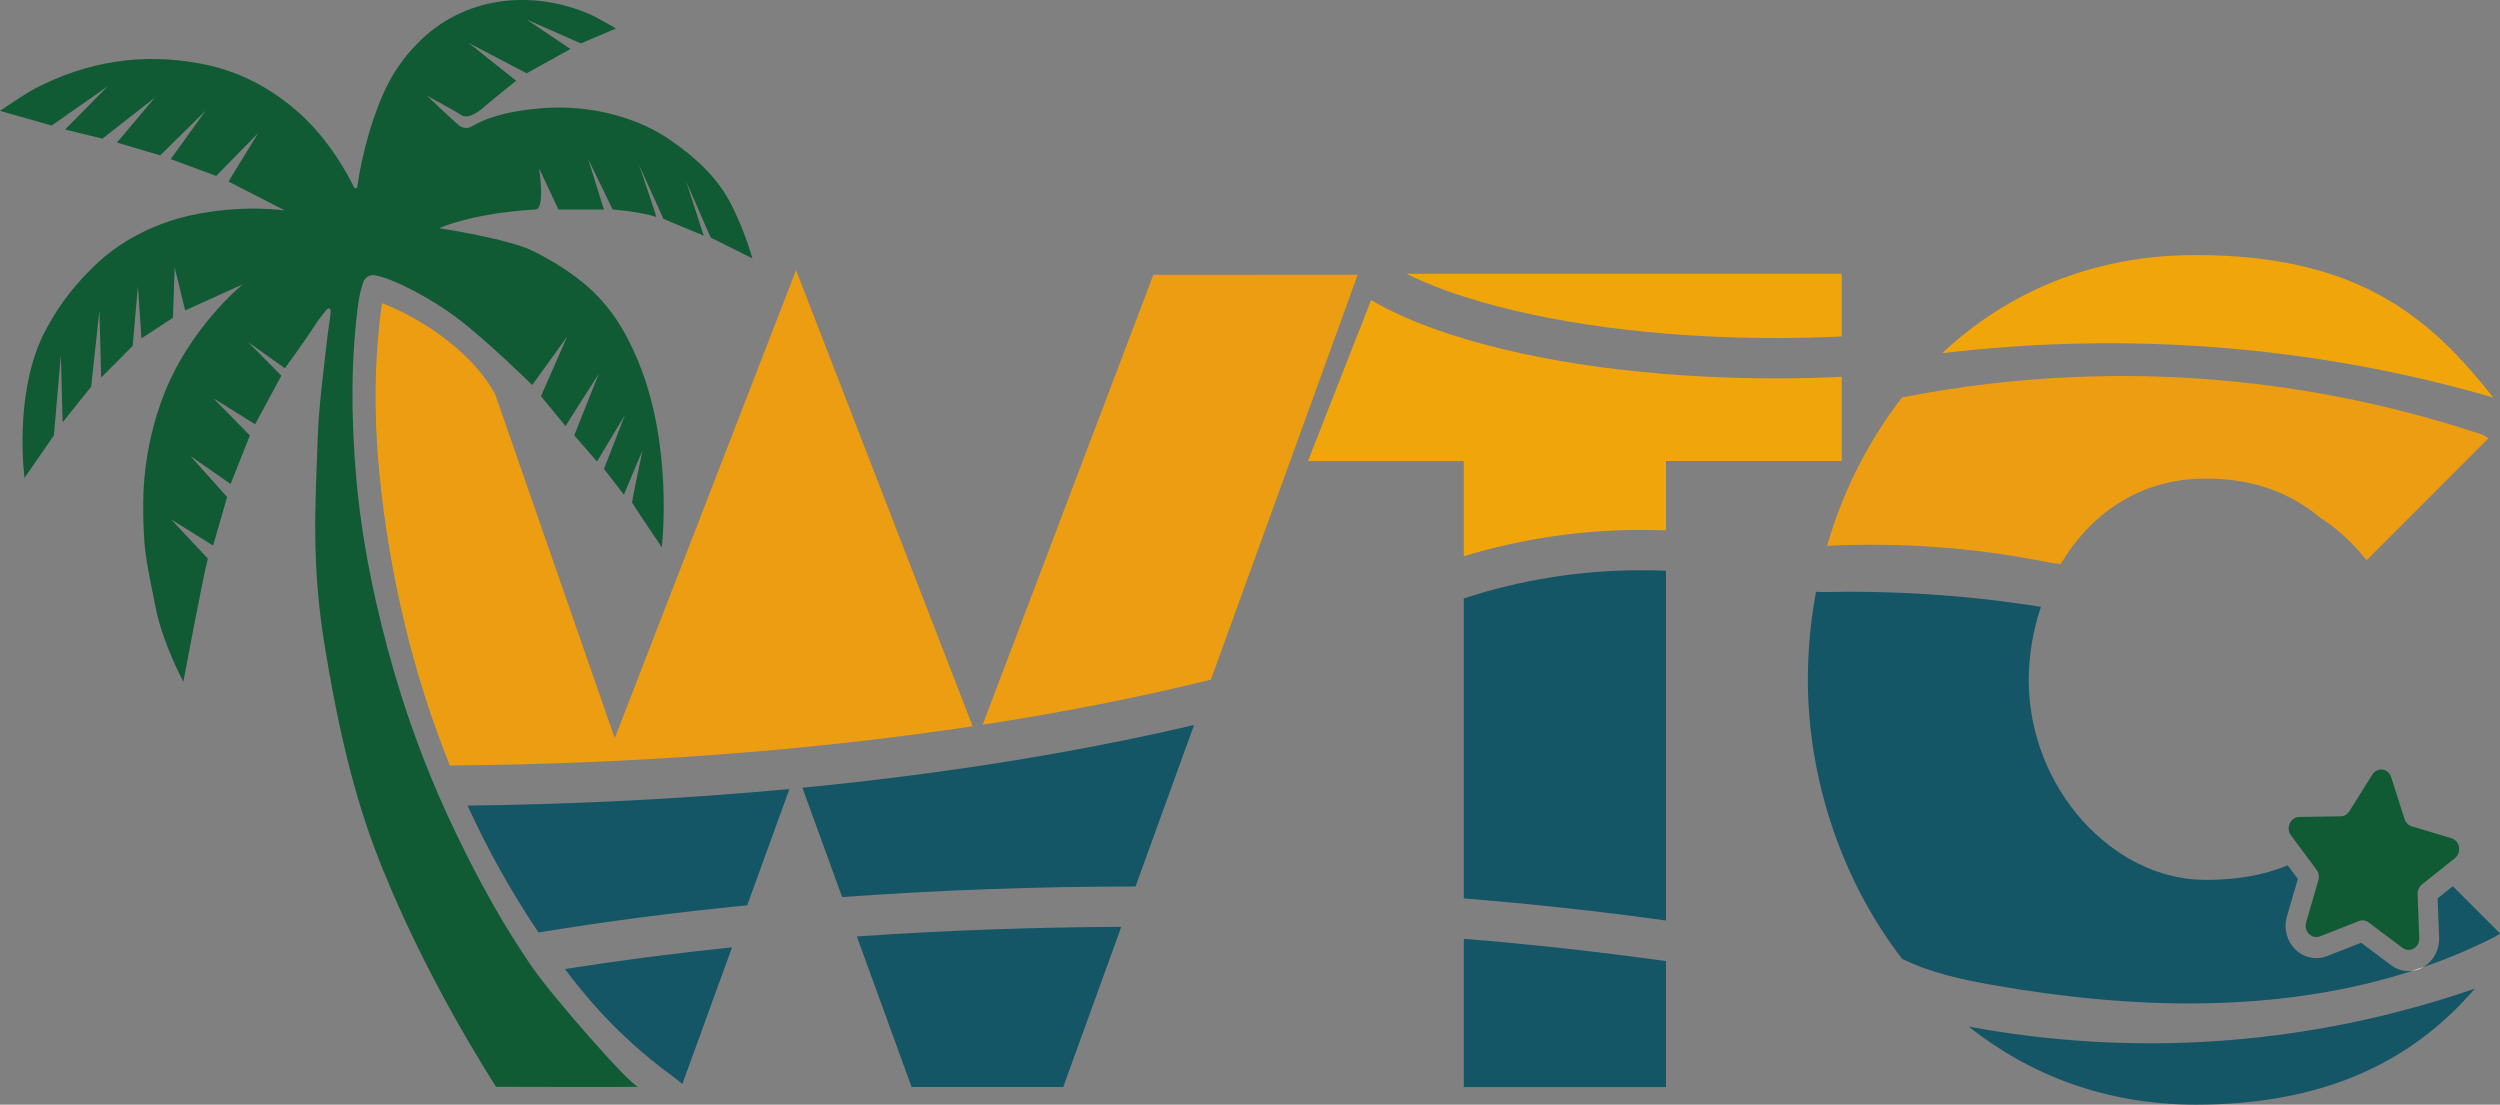
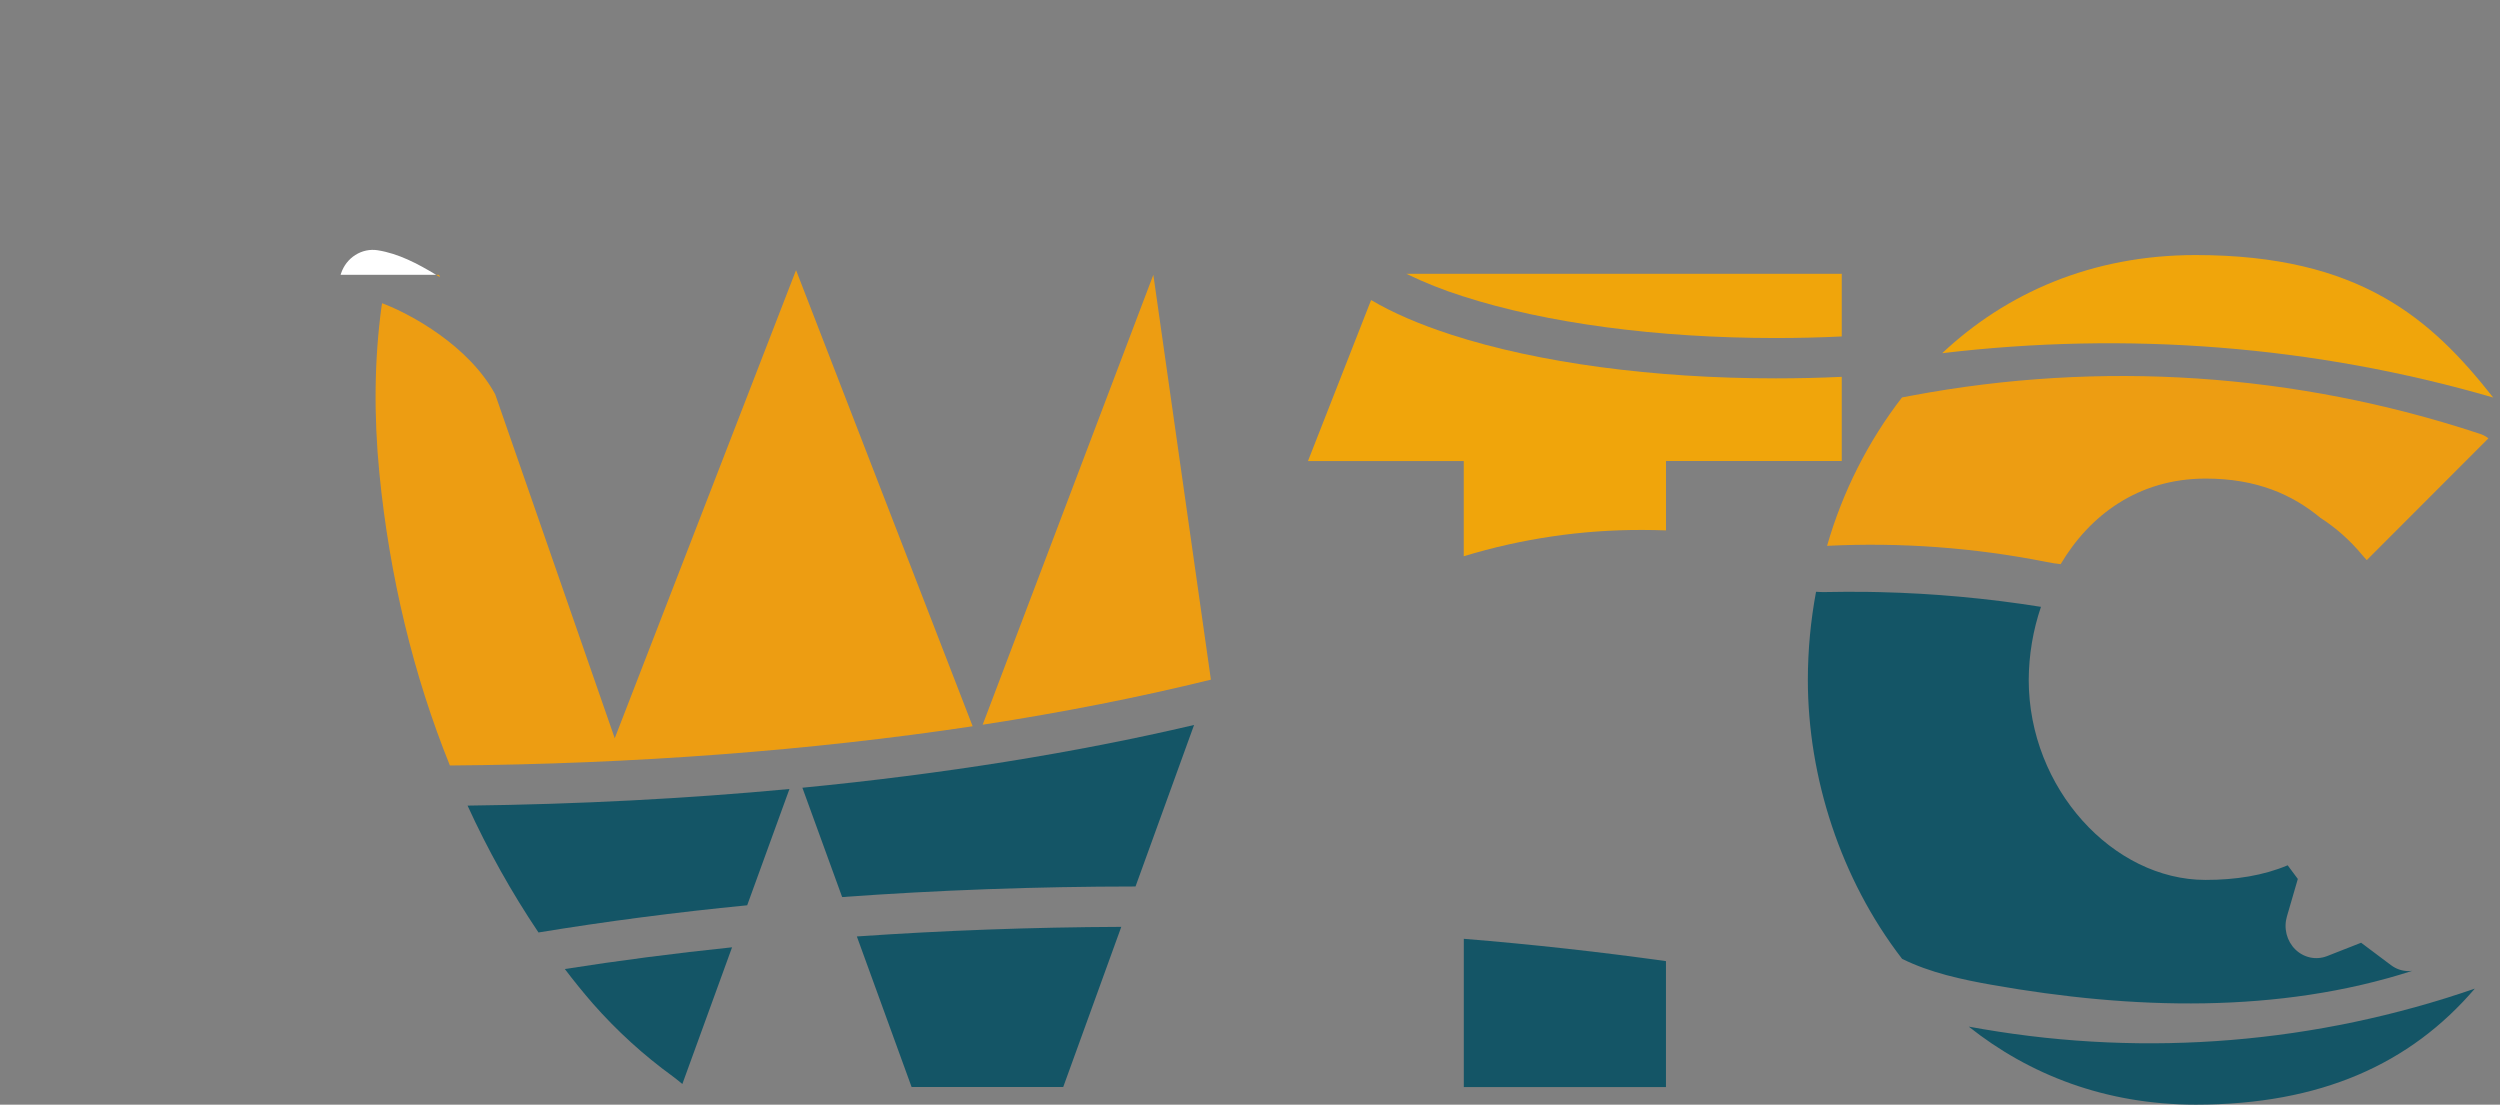
<svg xmlns="http://www.w3.org/2000/svg" width="86" height="38" viewBox="0 0 86 38" fill="none">
  <rect x="0" y="0" width="86" height="38" fill="#808080" stroke="none" />
  <path d="M82.245 33.197L81.222 32.43L80.049 32.891C79.864 32.962 79.663 32.978 79.47 32.937C79.276 32.895 79.098 32.798 78.954 32.656C78.811 32.514 78.709 32.333 78.658 32.133C78.608 31.933 78.612 31.723 78.67 31.526L79.045 30.236L78.696 29.766C77.859 30.119 76.909 30.269 75.87 30.269C72.695 30.269 69.788 27.129 69.788 23.386C69.793 22.529 69.935 21.68 70.21 20.873H70.194C68.363 20.582 66.516 20.413 64.665 20.369L64.257 20.361C63.761 20.355 63.264 20.357 62.767 20.367C62.685 20.367 62.583 20.367 62.472 20.357C62.285 21.355 62.191 22.37 62.19 23.387C62.19 26.738 63.319 30.245 65.432 32.984C66.396 33.462 67.484 33.696 68.545 33.883C73.332 34.728 78.379 34.883 82.982 33.397C82.941 33.403 82.899 33.406 82.858 33.406C82.638 33.406 82.423 33.333 82.245 33.197Z" fill="#145566" />
-   <path d="M84.378 30.486L83.855 30.903L83.905 32.251C83.914 32.458 83.866 32.663 83.769 32.843C83.672 33.023 83.528 33.171 83.355 33.27C84.173 32.989 84.974 32.652 85.752 32.263C85.839 32.22 85.922 32.168 86 32.109L84.378 30.486Z" fill="#145566" />
  <path d="M70.374 19.326C70.543 19.363 70.714 19.39 70.887 19.406C71.879 17.735 73.545 16.463 75.877 16.463C77.624 16.463 78.857 17.012 79.823 17.814C80.355 18.156 80.834 18.581 81.244 19.073C81.299 19.136 81.356 19.205 81.417 19.268L85.601 15.079C85.503 15.002 85.392 14.945 85.274 14.912C78.967 12.832 72.272 12.385 65.764 13.609C65.657 13.63 65.544 13.65 65.429 13.672C64.261 15.183 63.385 16.917 62.851 18.777C65.37 18.652 67.895 18.836 70.374 19.326Z" fill="#ED9D12" />
  <path d="M85.765 13.675C83.638 10.968 81.174 8.774 75.529 8.774C71.948 8.774 69.01 10.085 66.811 12.15C73.144 11.395 79.609 11.884 85.765 13.675Z" fill="#F0A50B" />
  <path d="M68.219 35.403L67.725 35.316C69.802 36.967 72.426 38 75.536 38C79.825 38 82.911 36.605 85.133 34.009C79.685 35.892 73.882 36.37 68.219 35.403Z" fill="#145566" />
-   <path d="M84.336 28.837L82.964 28.425C82.906 28.408 82.853 28.375 82.81 28.332C82.767 28.288 82.735 28.233 82.716 28.174L82.257 26.736C82.234 26.659 82.187 26.591 82.125 26.544C82.062 26.497 81.987 26.471 81.909 26.472C81.849 26.472 81.79 26.488 81.738 26.519C81.685 26.549 81.641 26.592 81.608 26.645L80.817 27.909C80.784 27.961 80.74 28.004 80.687 28.034C80.635 28.065 80.576 28.081 80.516 28.082L79.091 28.103C79.022 28.105 78.955 28.128 78.898 28.167C78.841 28.207 78.795 28.262 78.766 28.328C78.737 28.393 78.725 28.465 78.733 28.536C78.74 28.608 78.767 28.676 78.809 28.733L79.334 29.442L79.692 29.925C79.728 29.975 79.753 30.033 79.763 30.095C79.774 30.157 79.77 30.221 79.752 30.281L79.33 31.732C79.314 31.79 79.31 31.851 79.319 31.91C79.329 31.969 79.351 32.026 79.385 32.074C79.418 32.123 79.463 32.163 79.513 32.191C79.564 32.219 79.621 32.234 79.678 32.236C79.722 32.235 79.766 32.227 79.807 32.211L81.144 31.684C81.184 31.668 81.227 31.66 81.27 31.66C81.346 31.66 81.42 31.685 81.481 31.732L82.646 32.606C82.707 32.653 82.781 32.678 82.856 32.678C82.906 32.678 82.955 32.667 83.001 32.646C83.047 32.625 83.088 32.595 83.122 32.557C83.156 32.52 83.183 32.475 83.2 32.426C83.218 32.377 83.225 32.325 83.223 32.273L83.166 30.755C83.164 30.692 83.176 30.63 83.201 30.573C83.227 30.516 83.265 30.466 83.312 30.428L83.88 29.975L84.454 29.517C84.507 29.473 84.547 29.415 84.571 29.349C84.595 29.282 84.602 29.21 84.59 29.14C84.578 29.071 84.548 29.006 84.503 28.952C84.458 28.899 84.401 28.859 84.336 28.837Z" fill="#105A34" />
-   <path d="M83.358 33.27C83.232 33.314 83.105 33.357 82.978 33.396C83.111 33.38 83.24 33.337 83.358 33.27Z" fill="white" />
  <path d="M57.31 18.246V15.859H63.356V12.963C62.61 12.998 61.852 13.016 61.084 13.016C56.882 13.016 52.923 12.484 49.936 11.518C48.837 11.162 47.913 10.763 47.166 10.322L44.994 15.861H50.353V19.135C52.348 18.528 54.415 18.224 56.492 18.23C56.766 18.23 57.039 18.236 57.31 18.246Z" fill="#F0A50B" />
  <path d="M61.084 11.628C61.852 11.628 62.611 11.61 63.356 11.574V9.418H48.377C49.005 9.723 49.652 9.98 50.314 10.189C53.18 11.117 57.006 11.628 61.084 11.628Z" fill="#F0A50B" />
-   <path d="M57.309 19.633C57.038 19.623 56.765 19.617 56.491 19.617C54.41 19.61 52.34 19.936 50.355 20.586V30.905C52.74 31.098 55.064 31.353 57.309 31.666V19.633Z" fill="#145566" />
  <path d="M57.309 37.394V33.063C55.066 32.749 52.741 32.489 50.355 32.295V37.394H57.309Z" fill="#145566" />
  <path d="M28.97 30.859C32.243 30.621 35.623 30.497 39.062 30.495L41.076 24.939C36.976 25.901 32.429 26.628 27.602 27.098L28.97 30.859Z" fill="#145566" />
-   <path d="M39.675 9.453L33.804 24.93C36.569 24.504 39.199 23.985 41.655 23.38L46.705 9.451L39.675 9.453Z" fill="#ED9D12" />
+   <path d="M39.675 9.453L33.804 24.93C36.569 24.504 39.199 23.985 41.655 23.38L39.675 9.453Z" fill="#ED9D12" />
  <path d="M31.359 37.393H36.575L38.572 31.884C35.477 31.896 32.43 32.01 29.476 32.214L31.359 37.393Z" fill="#145566" />
  <path d="M18.524 32.077C20.828 31.699 23.228 31.384 25.703 31.142L27.157 27.142C23.593 27.475 19.879 27.668 16.084 27.713C16.78 29.236 17.596 30.696 18.524 32.077Z" fill="#145566" />
  <path d="M14.996 9.453L15.135 9.537L15.103 9.453H14.996Z" fill="#ED9D12" />
  <path d="M13.143 10.43C13.135 10.471 13.129 10.513 13.123 10.556C12.879 12.357 12.855 14.281 13.05 16.273C13.4 19.835 14.223 23.227 15.476 26.333C21.799 26.284 27.897 25.821 33.459 24.983L27.384 9.293L21.147 25.396L17.035 13.565C16.13 11.899 14.141 10.804 13.143 10.43Z" fill="#ED9D12" />
  <path d="M23.138 37.023C23.23 37.09 23.33 37.173 23.447 37.268L23.473 37.289L25.183 32.587C23.211 32.792 21.293 33.042 19.43 33.334C19.741 33.744 20.062 34.14 20.389 34.517C21.214 35.456 22.136 36.296 23.138 37.023Z" fill="#145566" />
  <path d="M11.731 9.408C11.726 9.423 11.722 9.438 11.717 9.453H15.002C14.36 9.067 13.716 8.725 12.994 8.609C12.727 8.567 12.455 8.625 12.225 8.771C11.994 8.916 11.819 9.142 11.731 9.408Z" fill="white" />
  <path d="M14.152 5.75H14.151V5.751L14.152 5.75Z" fill="white" />
-   <path d="M18.296 33.255C17.324 31.84 16.49 30.332 15.737 28.772C14.868 26.986 14.148 25.125 13.585 23.21C12.932 20.962 12.441 18.67 12.244 16.316C12.081 14.352 12.063 12.39 12.326 10.431C12.359 10.185 12.416 9.943 12.495 9.708C12.523 9.63 12.576 9.563 12.645 9.519C12.713 9.475 12.794 9.456 12.874 9.466C13.546 9.574 14.87 10.296 15.716 10.932C16.74 11.703 18.309 13.244 18.309 13.244L19.513 11.574L18.61 13.629L19.453 14.656L20.597 12.858L19.754 14.977L20.537 15.876L21.5 14.271L20.777 16.133L21.462 17.015L22.104 15.491C22.104 15.491 21.771 17.05 21.743 17.288C21.743 17.309 22.766 18.829 22.766 18.829C22.766 18.829 23.188 15.298 21.908 12.319C21.567 11.525 21.182 10.85 20.596 10.225C19.983 9.57 19.116 9.021 18.322 8.628C17.489 8.215 15.111 7.85 15.111 7.85C15.111 7.85 16.195 7.336 18.426 7.207C18.759 7.189 18.547 5.793 18.547 5.793L19.209 7.207H20.774L20.233 5.474L21.076 7.207C21.076 7.207 21.979 7.27 22.581 7.464C22.548 7.327 21.979 5.666 21.979 5.666L22.822 7.528L24.207 8.106L23.605 6.244L24.448 8.171L25.883 8.888C25.701 8.265 25.465 7.662 25.18 7.083C24.723 6.156 23.973 5.458 23.142 4.875C22.776 4.614 22.383 4.398 21.97 4.229C21.424 4.009 20.855 3.856 20.275 3.773C19.697 3.692 19.111 3.678 18.529 3.733C17.769 3.802 16.925 3.946 16.248 4.337C16.068 4.444 15.903 4.417 15.749 4.281C15.461 4.029 14.685 3.291 14.685 3.291C14.685 3.291 15.73 3.858 15.829 3.933C16.1 4.147 16.486 3.825 16.732 3.612C16.993 3.387 17.756 2.778 17.756 2.778L16.13 1.481L18.117 2.521L19.623 1.686L18.117 0.672L19.984 1.493L21.188 0.98C21.188 0.98 20.564 0.61 20.305 0.497C18.294 -0.376 15.93 -0.138 14.338 1.516C13.895 1.967 13.529 2.493 13.254 3.073C12.607 4.482 12.361 5.916 12.291 6.431C12.288 6.443 12.282 6.453 12.273 6.462C12.265 6.47 12.254 6.475 12.242 6.477C12.231 6.479 12.219 6.478 12.208 6.473C12.197 6.468 12.188 6.46 12.182 6.449C11.968 6.009 11.347 4.854 10.366 3.955C9.352 3.026 8.194 2.428 6.885 2.185C4.911 1.816 3.019 2.102 1.209 3.043C0.848 3.231 0 3.814 0 3.814L1.778 4.318L3.704 2.97L2.241 4.454L3.524 4.769L5.33 3.356L4.024 4.904L5.511 5.345L7.077 3.804L5.873 5.473L7.438 6.051L8.883 4.575L7.86 6.244L9.799 7.24C9.799 7.24 8.363 7.017 6.579 7.404C5.44 7.652 4.291 8.194 3.401 9.002C3.281 9.111 3.161 9.226 3.049 9.343C2.413 9.982 1.882 10.724 1.476 11.542C0.467 13.63 0.844 16.438 0.844 16.438L1.853 14.979L2.094 12.218L2.154 14.529L3.136 13.3L3.42 10.677L3.48 12.988L4.564 11.897L4.744 9.842L4.865 11.64L5.949 10.934L6.009 9.2L6.37 10.677L8.357 9.778C8.357 9.778 6.43 11.319 5.535 13.844C5.194 14.807 4.993 15.819 4.939 16.845C4.918 17.376 4.923 17.908 4.954 18.439C4.994 19.262 5.195 20.061 5.348 20.869C5.584 22.105 6.307 23.454 6.307 23.454C6.307 23.454 6.964 19.935 7.15 19.216L5.886 17.868L7.331 18.767L7.813 17.098L6.548 15.685L7.933 16.648L8.596 14.979L7.331 13.694L8.776 14.594L9.679 12.924L8.535 11.768L9.8 12.667C9.8 12.667 10.503 11.71 10.863 11.143C10.952 11.004 11.201 10.689 11.224 10.662C11.29 10.593 11.364 10.584 11.376 10.702C11.383 10.777 11.288 11.357 11.264 11.569C11.138 12.736 10.97 13.898 10.929 15.076C10.846 17.458 10.711 19.41 11.17 22.223C11.552 24.567 12.062 26.985 12.892 29.193C14.499 33.474 17.067 37.386 17.067 37.386C17.067 37.386 21.695 37.398 21.961 37.386C21.731 37.399 19.001 34.281 18.296 33.255Z" fill="#105A34" />
</svg>